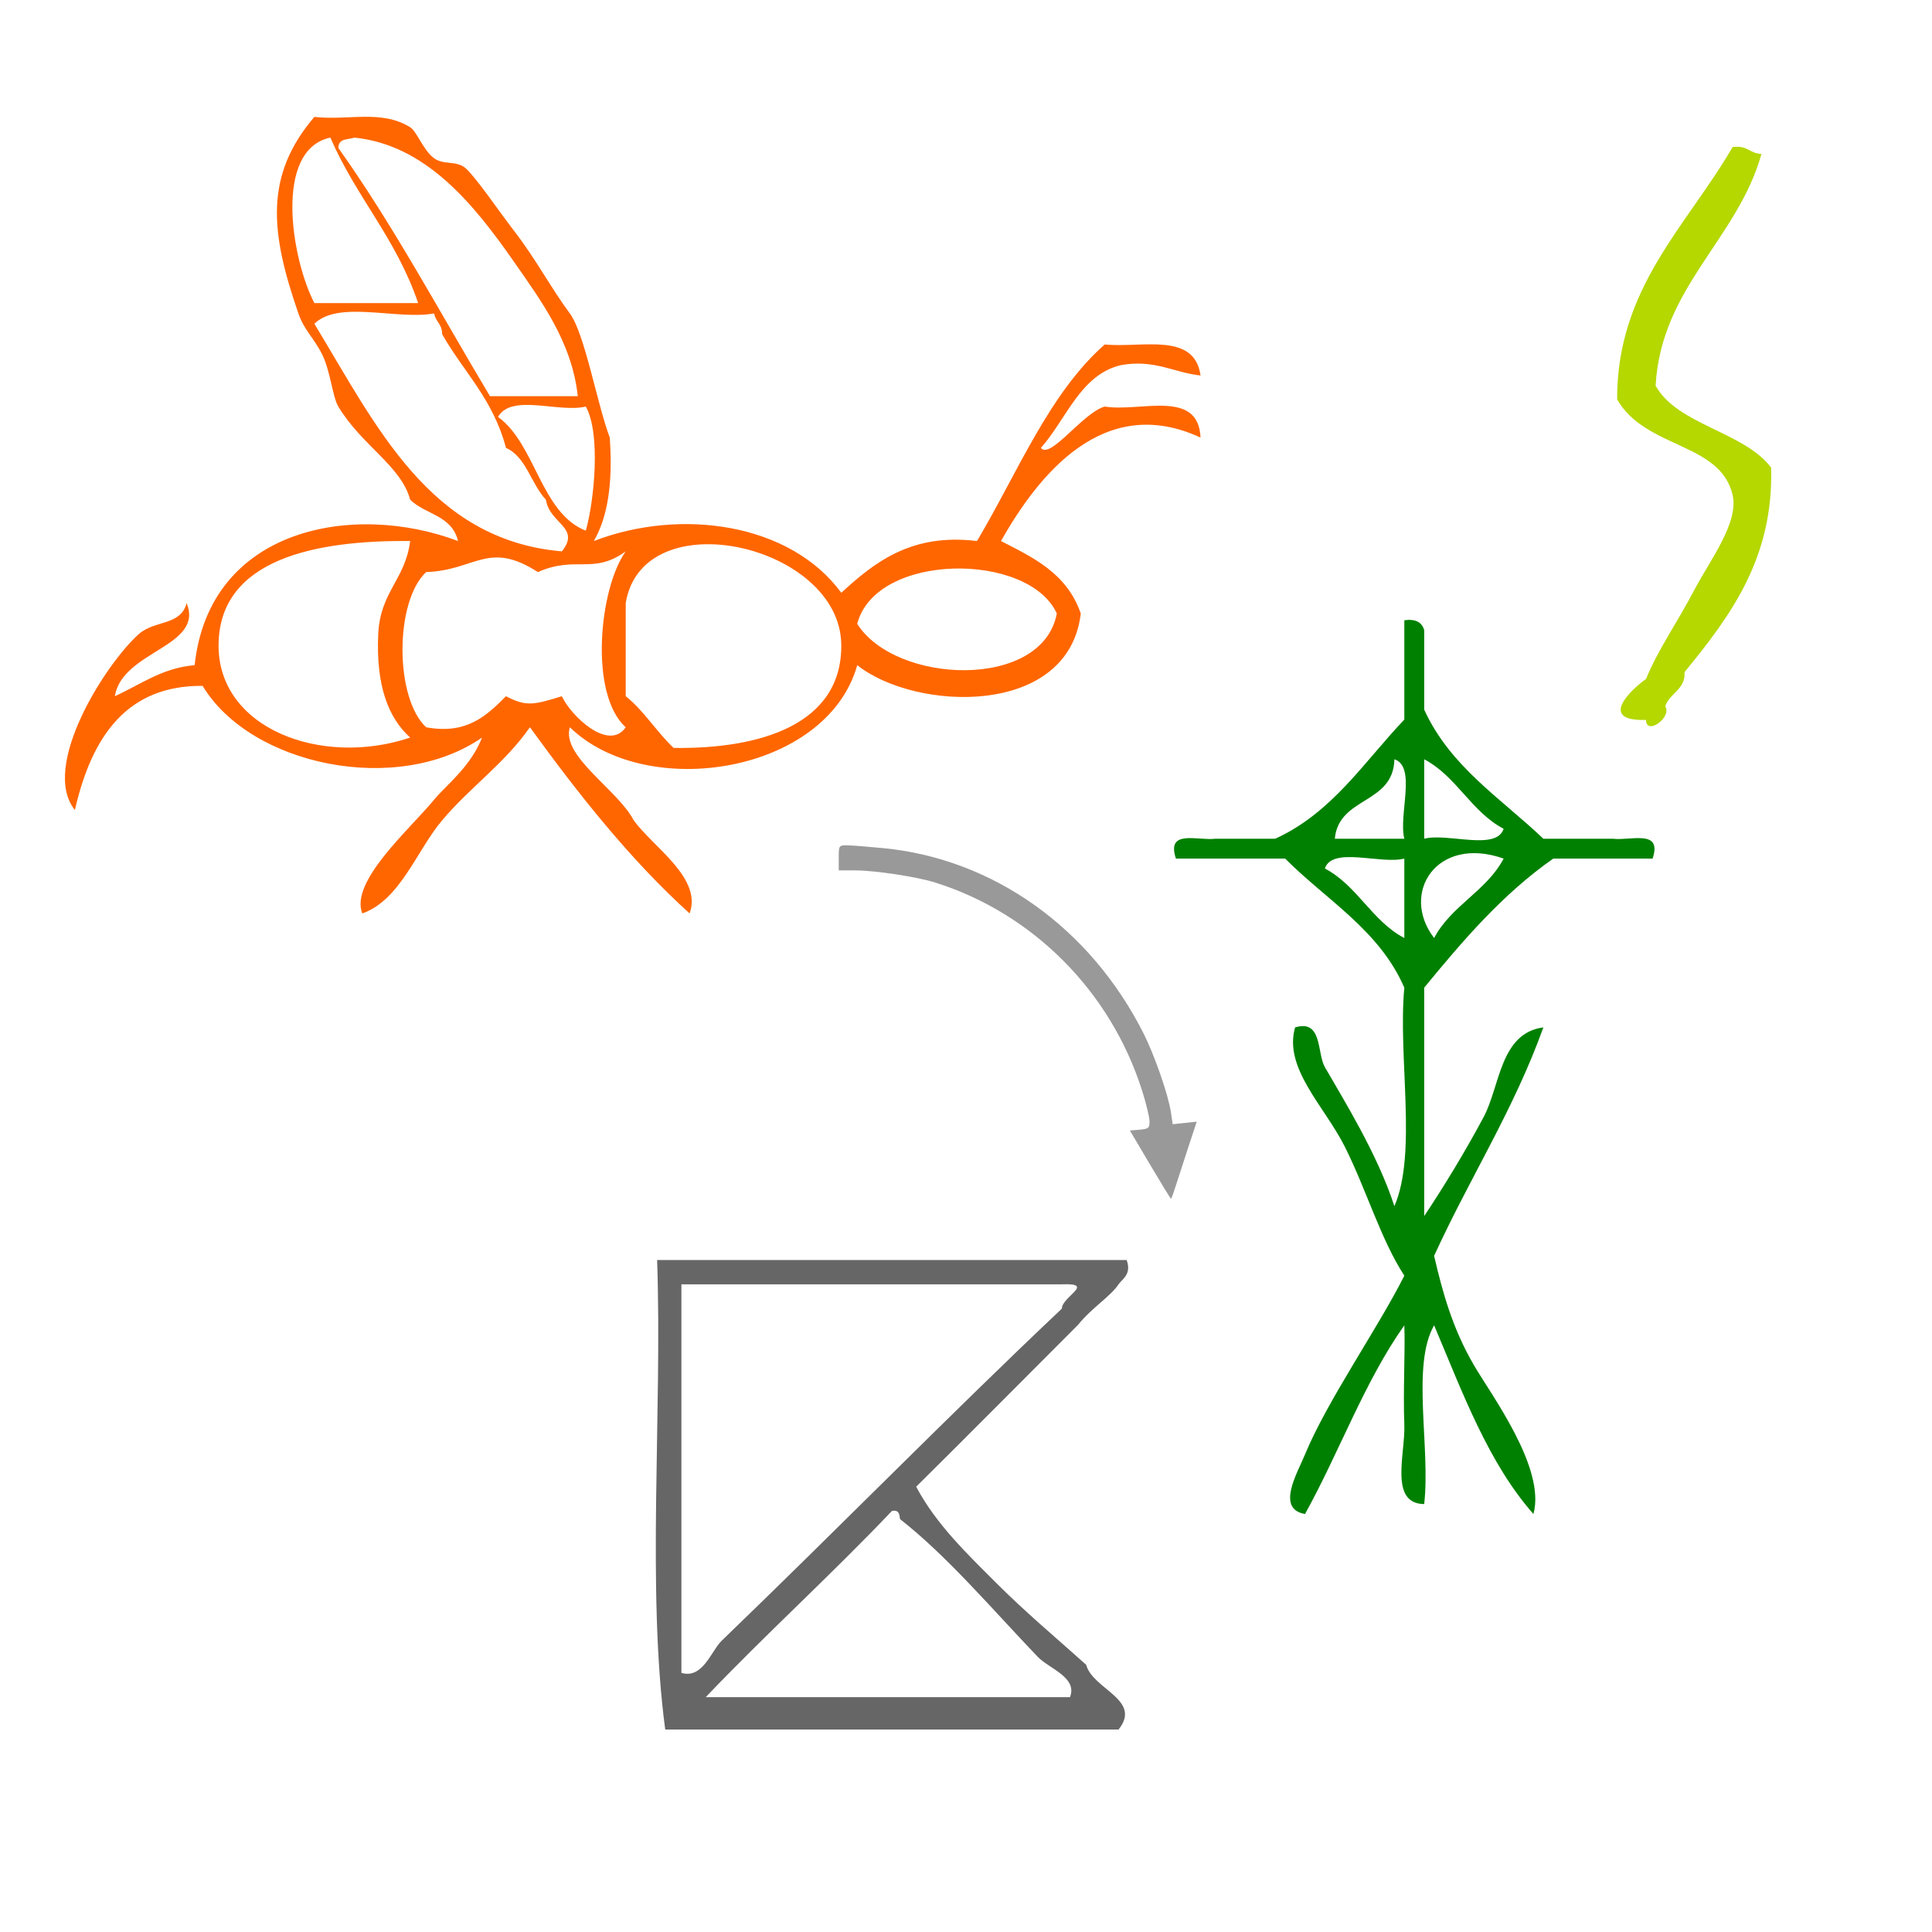
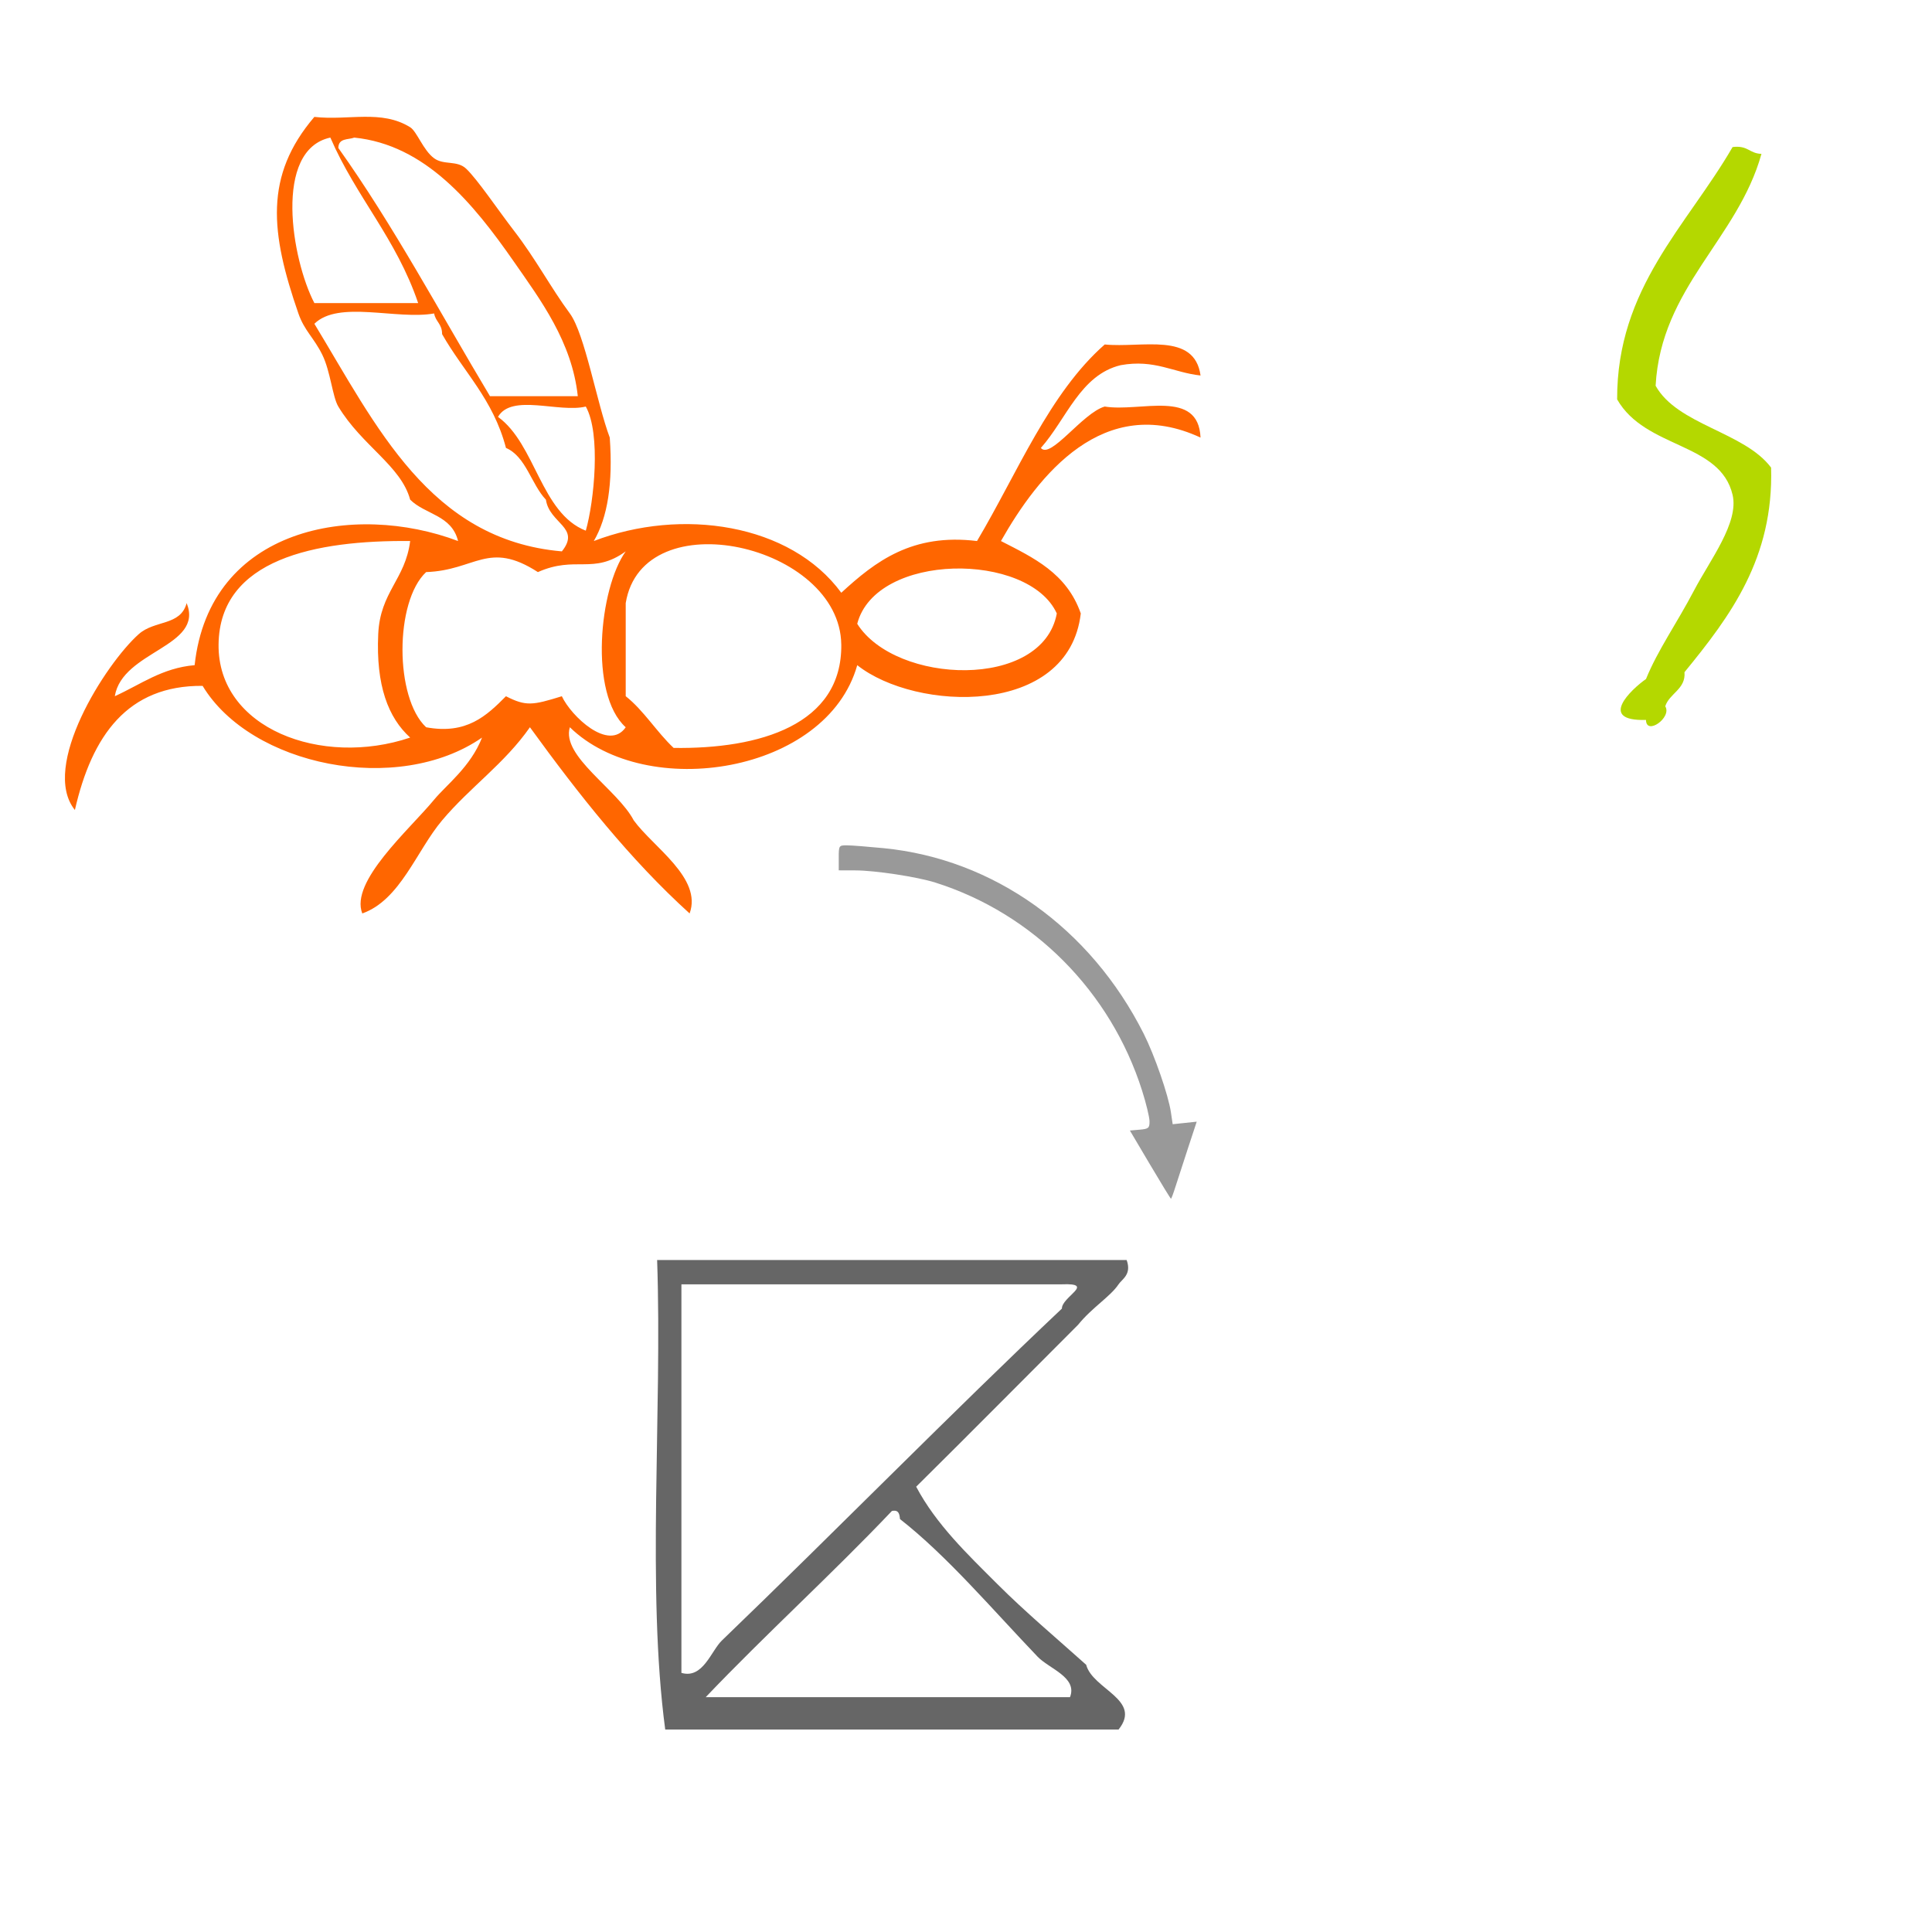
<svg xmlns="http://www.w3.org/2000/svg" xmlns:ns1="http://sodipodi.sourceforge.net/DTD/sodipodi-0.dtd" xmlns:ns2="http://www.inkscape.org/namespaces/inkscape" version="1.1" id="Calque_1" x="0px" y="0px" width="100px" height="100px" viewBox="0 0 100 100" style="enable-background:new 0 0 100 100;" xml:space="preserve" ns1:docname="unideo-05-honey.svg" ns2:version="0.92.0 r15299">
  <defs id="defs15" />
  <ns1:namedview pagecolor="#ffffff" bordercolor="#666666" borderopacity="1" objecttolerance="10" gridtolerance="10" guidetolerance="10" ns2:pageopacity="0" ns2:pageshadow="2" ns2:window-width="756" ns2:window-height="480" id="namedview13" showgrid="false" ns2:zoom="2.36" ns2:cx="50" ns2:cy="50" ns2:window-x="739" ns2:window-y="241" ns2:window-maximized="0" ns2:current-layer="g6" />
  <g id="g10">
    <g id="g8">
      <g id="g6">
        <g id="g4506">
          <g transform="matrix(0.498,0,0,0.353,62.79,4.942)" style="fill:#b4d800;fill-opacity:1" id="g8-73">
            <g style="fill:#b4d800;fill-opacity:1" id="g6-79">
              <g style="fill:#b4d800;fill-opacity:1" id="g4-0">
                <path ns2:connector-curvature="0" style="fill:#b4d800;fill-opacity:1" id="path2-9" d="m 53.993,7.562 c 1.615,-0.281 1.723,0.945 3.001,1 -2.476,12.525 -10.442,19.559 -11.001,34 2.258,5.742 9.229,6.771 12.001,12 0.278,13.279 -4.23,21.771 -9.001,30 0.154,2.487 -1.57,3.097 -2,5 0.729,1.635 -1.986,4.351 -2,2 -5.056,0.213 -1.542,-4.477 0,-6 1.218,-4.231 3.2,-8.159 5,-13 1.647,-4.431 4.678,-9.928 4,-14 -1.287,-7.742 -9.055,-6.719 -12,-14 -0.036,-16.368 7.248,-25.418 12,-37 z" />
              </g>
            </g>
          </g>
-           <path ns2:connector-curvature="0" style="fill:#008000;stroke-width:0.514" id="path4-0" d="m 72.688,32.104 c 0.597,-0.083 0.914,0.114 1.028,0.514 0,1.371 0,2.741 0,4.112 1.338,2.945 3.974,4.592 6.168,6.682 1.199,0 2.398,0 3.598,0 0.91,0.118 2.574,-0.518 2.056,1.028 -1.714,0 -3.427,0 -5.14,0 -2.621,1.834 -4.674,4.235 -6.682,6.682 0,3.941 0,7.881 0,11.822 1.013,-1.516 2.138,-3.363 3.084,-5.14 0.844,-1.587 0.846,-4.337 3.084,-4.626 -1.539,4.286 -3.829,7.822 -5.654,11.822 0.433,1.876 0.947,3.751 2.056,5.654 0.908,1.558 3.74,5.341 3.084,7.71 -2.33,-2.638 -3.665,-6.272 -5.14,-9.766 -1.19,2.066 -0.179,6.332 -0.514,9.252 -1.83,-0.021 -0.97,-2.61 -1.028,-4.112 -0.07,-1.767 0.053,-3.823 0,-5.14 -2.061,2.909 -3.367,6.57 -5.14,9.766 -1.519,-0.26 -0.395,-2.122 0,-3.084 1.125,-2.741 3.797,-6.572 5.14,-9.252 -1.225,-1.88 -1.968,-4.462 -3.084,-6.682 -1.054,-2.096 -3.176,-4.057 -2.57,-6.168 1.424,-0.434 1.125,1.327 1.542,2.056 0.974,1.7 2.715,4.484 3.598,7.196 1.192,-2.748 0.176,-7.705 0.514,-11.308 -1.296,-2.987 -4.034,-4.533 -6.168,-6.682 -1.885,0 -3.769,0 -5.654,0 -0.518,-1.546 1.146,-0.91 2.056,-1.028 1.028,0 2.056,0 3.084,0 2.945,-1.338 4.592,-3.974 6.682,-6.168 0,-1.713 0,-3.426 0,-5.14 z m -3.598,11.308 c 1.199,0 2.398,0 3.598,0 -0.313,-1.229 0.645,-3.729 -0.514,-4.112 -0.053,2.346 -2.88,1.917 -3.084,4.112 z m 4.626,0 c 1.229,-0.313 3.729,0.646 4.112,-0.514 -1.684,-0.886 -2.429,-2.711 -4.112,-3.598 0,1.371 0,2.742 0,4.112 z m -1.028,5.14 c 0,-1.371 0,-2.741 0,-4.112 -1.229,0.313 -3.729,-0.645 -4.112,0.514 1.683,0.887 2.428,2.712 4.112,3.598 z m 1.542,0 c 0.886,-1.683 2.711,-2.428 3.598,-4.112 -3.466,-1.222 -5.38,1.793 -3.598,4.112 z" />
          <g style="fill:#666666" id="g8-5" transform="matrix(0.419,0,0,0.419,25.219,56.42)">
            <g style="fill:#666666" id="g6-6">
              <g style="fill:#666666" id="g4-3">
                <path style="fill:#666666" id="path2-1" d="m 20.988,21 c 19.333,0 38.667,0 58.001,0 0.646,1.791 -0.566,2.348 -1,3 -1,1.509 -3.268,2.855 -5,5 -6.67,6.665 -13.298,13.37 -20,20 2.465,4.666 6.399,8.4 10,12 3.5,3.5 7.31,6.69 11,10 0.811,3.046 6.956,4.312 4,8 -18.668,0 -37.334,0 -56.001,0 -2.31,-17.356 -0.351,-38.981 -1,-58 z m 3,51 c 2.661,0.775 3.658,-2.708 5,-4 14.145,-13.614 28.395,-28.159 42.001,-41 -0.019,-1.464 4.217,-3.169 0,-3 -15.668,0 -31.334,0 -47.001,0 0,16 0,32 0,48 z m 3,3 c 15,0 30.001,0 45.001,0 0.962,-2.454 -2.569,-3.505 -4,-5 -5.627,-5.882 -11.185,-12.452 -17,-17 -0.058,-0.609 -0.149,-1.184 -1.001,-1 -7.468,7.866 -15.518,15.15 -23,23 z" ns2:connector-curvature="0" />
              </g>
            </g>
          </g>
          <path style="fill:#ff6600;stroke-width:0.47" ns2:connector-curvature="0" id="path6" d="m 53.874,23.185 c 0.498,0.61 2.16,-1.815 3.306,-2.142 1.835,0.3 4.852,-0.932 4.959,1.606 -5.014,-2.329 -8.39,1.934 -10.33,5.355 1.677,0.861 3.403,1.658 4.132,3.748 -0.627,5.38 -8.55,5.076 -11.57,2.677 -1.573,5.602 -10.909,7.081 -14.876,3.213 -0.455,1.501 2.467,3.215 3.306,4.819 1,1.382 3.563,2.988 2.893,4.819 -3.08,-2.792 -5.729,-6.141 -8.265,-9.638 -1.323,1.892 -3.088,3.09 -4.545,4.819 -1.326,1.573 -2.163,4.121 -4.132,4.819 -0.652,-1.652 2.433,-4.331 3.719,-5.89 0.623,-0.756 1.887,-1.698 2.479,-3.213 -4.373,3.026 -11.969,1.462 -14.463,-2.677 -3.882,-0.033 -5.731,2.569 -6.611,6.425 -1.808,-2.242 1.587,-7.57 3.306,-9.103 0.828,-0.738 2.16,-0.416 2.479,-1.606 0.913,2.271 -3.329,2.455 -3.719,4.819 1.328,-0.599 2.451,-1.465 4.132,-1.606 0.769,-7.134 8.254,-8.461 13.636,-6.425 C 23.377,26.65 22.008,26.639 21.23,25.862 20.756,24.108 18.735,23.075 17.511,21.043 17.211,20.545 17.105,19.222 16.684,18.366 16.248,17.478 15.755,17.119 15.445,16.224 13.997,12.045 13.667,9.103 16.271,6.051 c 1.767,0.199 3.468,-0.391 4.959,0.535 0.353,0.22 0.673,1.192 1.24,1.606 0.502,0.368 1.182,0.095 1.653,0.535 0.583,0.547 1.663,2.155 2.479,3.213 1.139,1.476 1.905,2.949 2.893,4.284 0.775,1.048 1.403,4.66 2.066,6.425 0.171,2.363 -0.112,4.139 -0.826,5.355 4.526,-1.737 10.172,-0.917 12.81,2.677 1.771,-1.63 3.677,-3.088 7.025,-2.677 2.097,-3.529 3.738,-7.651 6.611,-10.174 1.917,0.193 4.647,-0.669 4.959,1.606 -1.4,-0.15 -2.373,-0.852 -4.132,-0.535 -2.092,0.503 -2.806,2.79 -4.132,4.284 z M 25.362,20.508 c 1.515,0 3.03,0 4.545,0 -0.303,-2.821 -1.931,-4.984 -3.306,-6.961 -2.118,-3.046 -4.597,-6.055 -8.264,-6.425 -0.32,0.12 -0.815,0.014 -0.826,0.535 2.844,3.99 5.264,8.53 7.851,12.851 z M 17.098,7.121 c -2.964,0.641 -1.999,6.319 -0.826,8.567 1.79,0 3.581,0 5.372,0 -1.135,-3.348 -3.209,-5.479 -4.545,-8.567 z M 28.255,25.862 c -0.759,-0.801 -1.03,-2.234 -2.066,-2.677 -0.664,-2.531 -2.197,-3.935 -3.306,-5.89 0.001,-0.537 -0.335,-0.637 -0.413,-1.071 -1.936,0.346 -4.948,-0.7 -6.198,0.535 3.214,5.296 5.969,11.185 12.81,11.78 0.998,-1.243 -0.645,-1.432 -0.826,-2.677 z m 2.066,1.606 c 0.429,-1.508 0.791,-5.009 0,-6.425 -1.391,0.339 -3.838,-0.69 -4.545,0.535 1.947,1.404 2.218,4.981 4.545,5.89 z m -19.008,5.89 c -0.049,4.355 5.335,6.366 9.917,4.819 -1.135,-1.028 -1.776,-2.695 -1.653,-5.355 0.099,-2.193 1.404,-2.822 1.653,-4.819 -4.873,-0.046 -9.867,0.919 -9.917,5.355 z m 32.231,0 c -0.065,-5.171 -10.284,-7.493 -11.157,-2.142 0,1.606 0,3.213 0,4.819 0.94,0.745 1.601,1.852 2.48,2.677 4.446,0.064 8.73,-1.192 8.678,-5.355 z M 27.841,29.611 c -2.571,-1.657 -3.226,-0.088 -5.785,0 -1.631,1.526 -1.631,6.506 0,8.032 2.09,0.388 3.126,-0.59 4.132,-1.606 1.037,0.53 1.384,0.468 2.893,0 0.474,1.024 2.426,2.883 3.306,1.606 -1.91,-1.719 -1.37,-7.198 0,-9.103 -1.697,1.222 -2.579,0.199 -4.545,1.071 z m 16.529,2.677 c 1.988,3.15 9.597,3.431 10.33,-0.535 -1.456,-3.197 -9.364,-3.177 -10.33,0.535 z" />
          <path ns2:connector-curvature="0" id="path4513" d="m 59.527,60.28 -1.044,-1.764 0.509,-0.044 c 0.457,-0.04 0.509,-0.084 0.507,-0.432 -0.001,-0.213 -0.175,-0.929 -0.385,-1.591 C 57.483,51.313 53.474,47.281 48.409,45.681 47.474,45.385 45.308,45.055 44.289,45.052 l -0.876,-0.003 v -0.648 c 0,-0.635 0.008,-0.648 0.422,-0.647 0.232,5.74e-4 1.087,0.067 1.901,0.147 5.694,0.559 10.706,4.135 13.462,9.604 0.562,1.115 1.274,3.17 1.406,4.055 l 0.094,0.629 0.622,-0.066 0.622,-0.066 -0.455,1.382 c -0.25,0.76 -0.542,1.657 -0.648,1.994 -0.106,0.337 -0.209,0.612 -0.23,0.612 -0.021,0 -0.507,-0.794 -1.081,-1.764 z" style="fill:#999999;stroke-width:0.137" />
        </g>
      </g>
    </g>
  </g>
</svg>